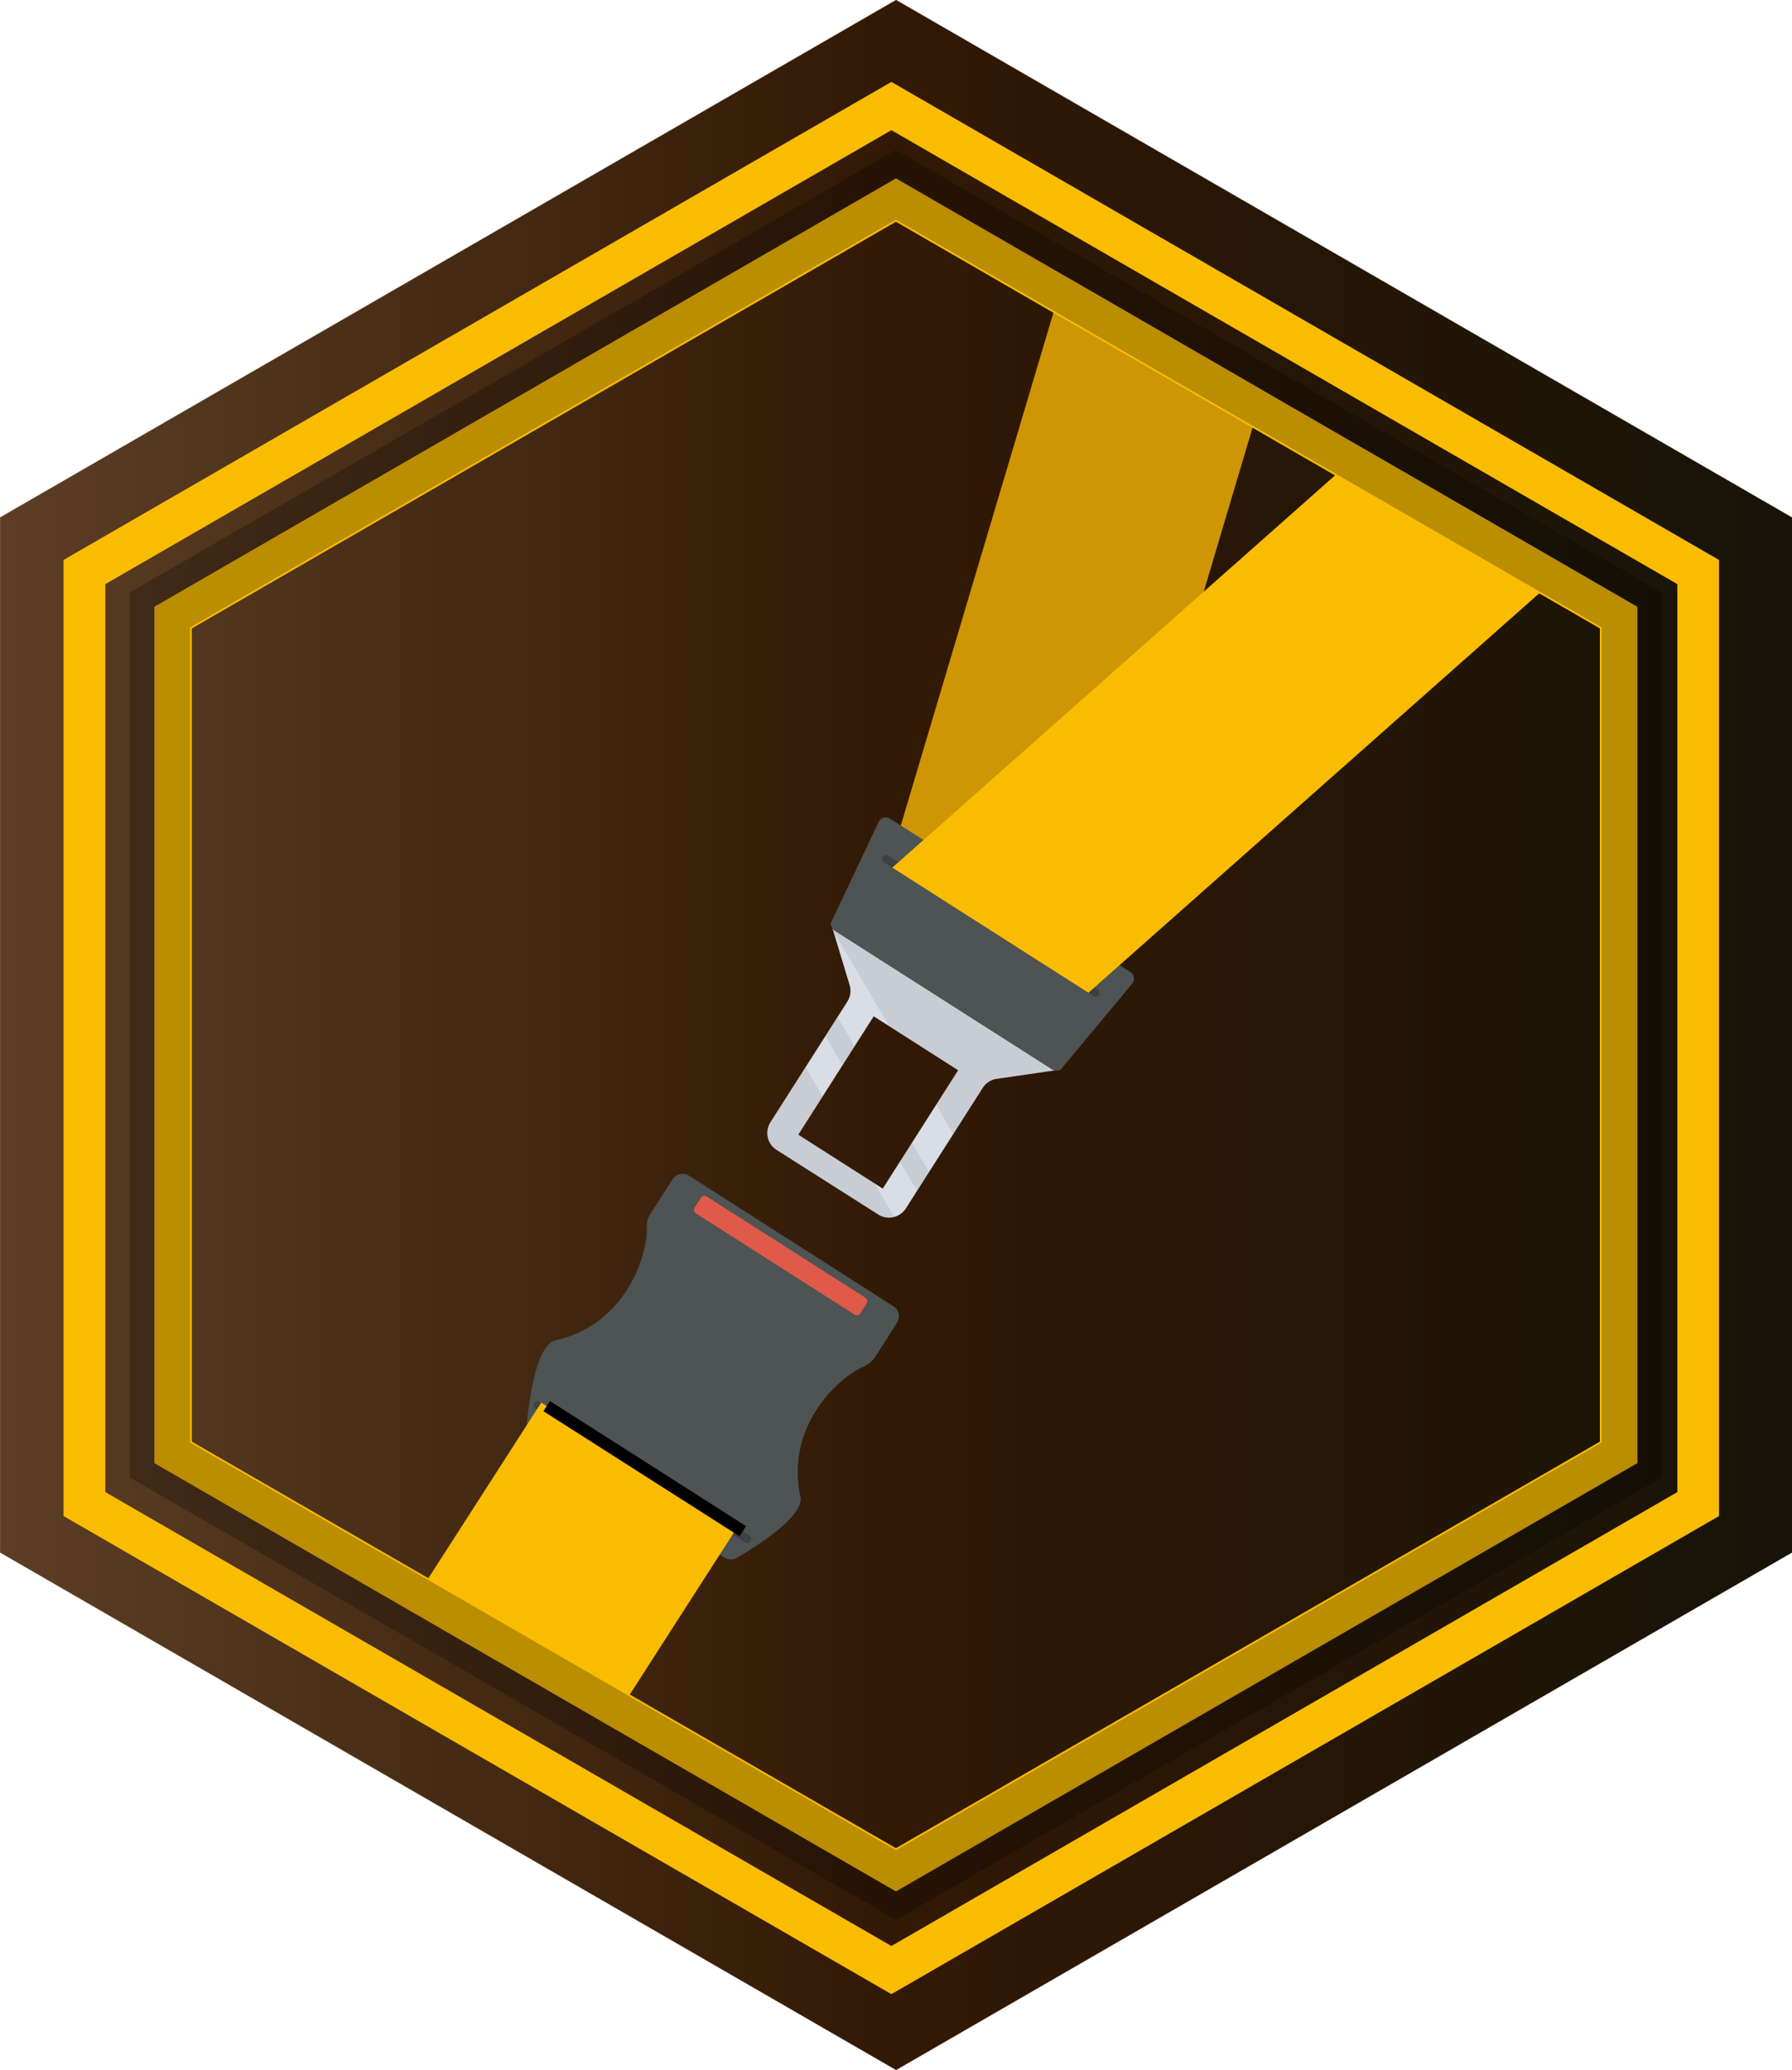
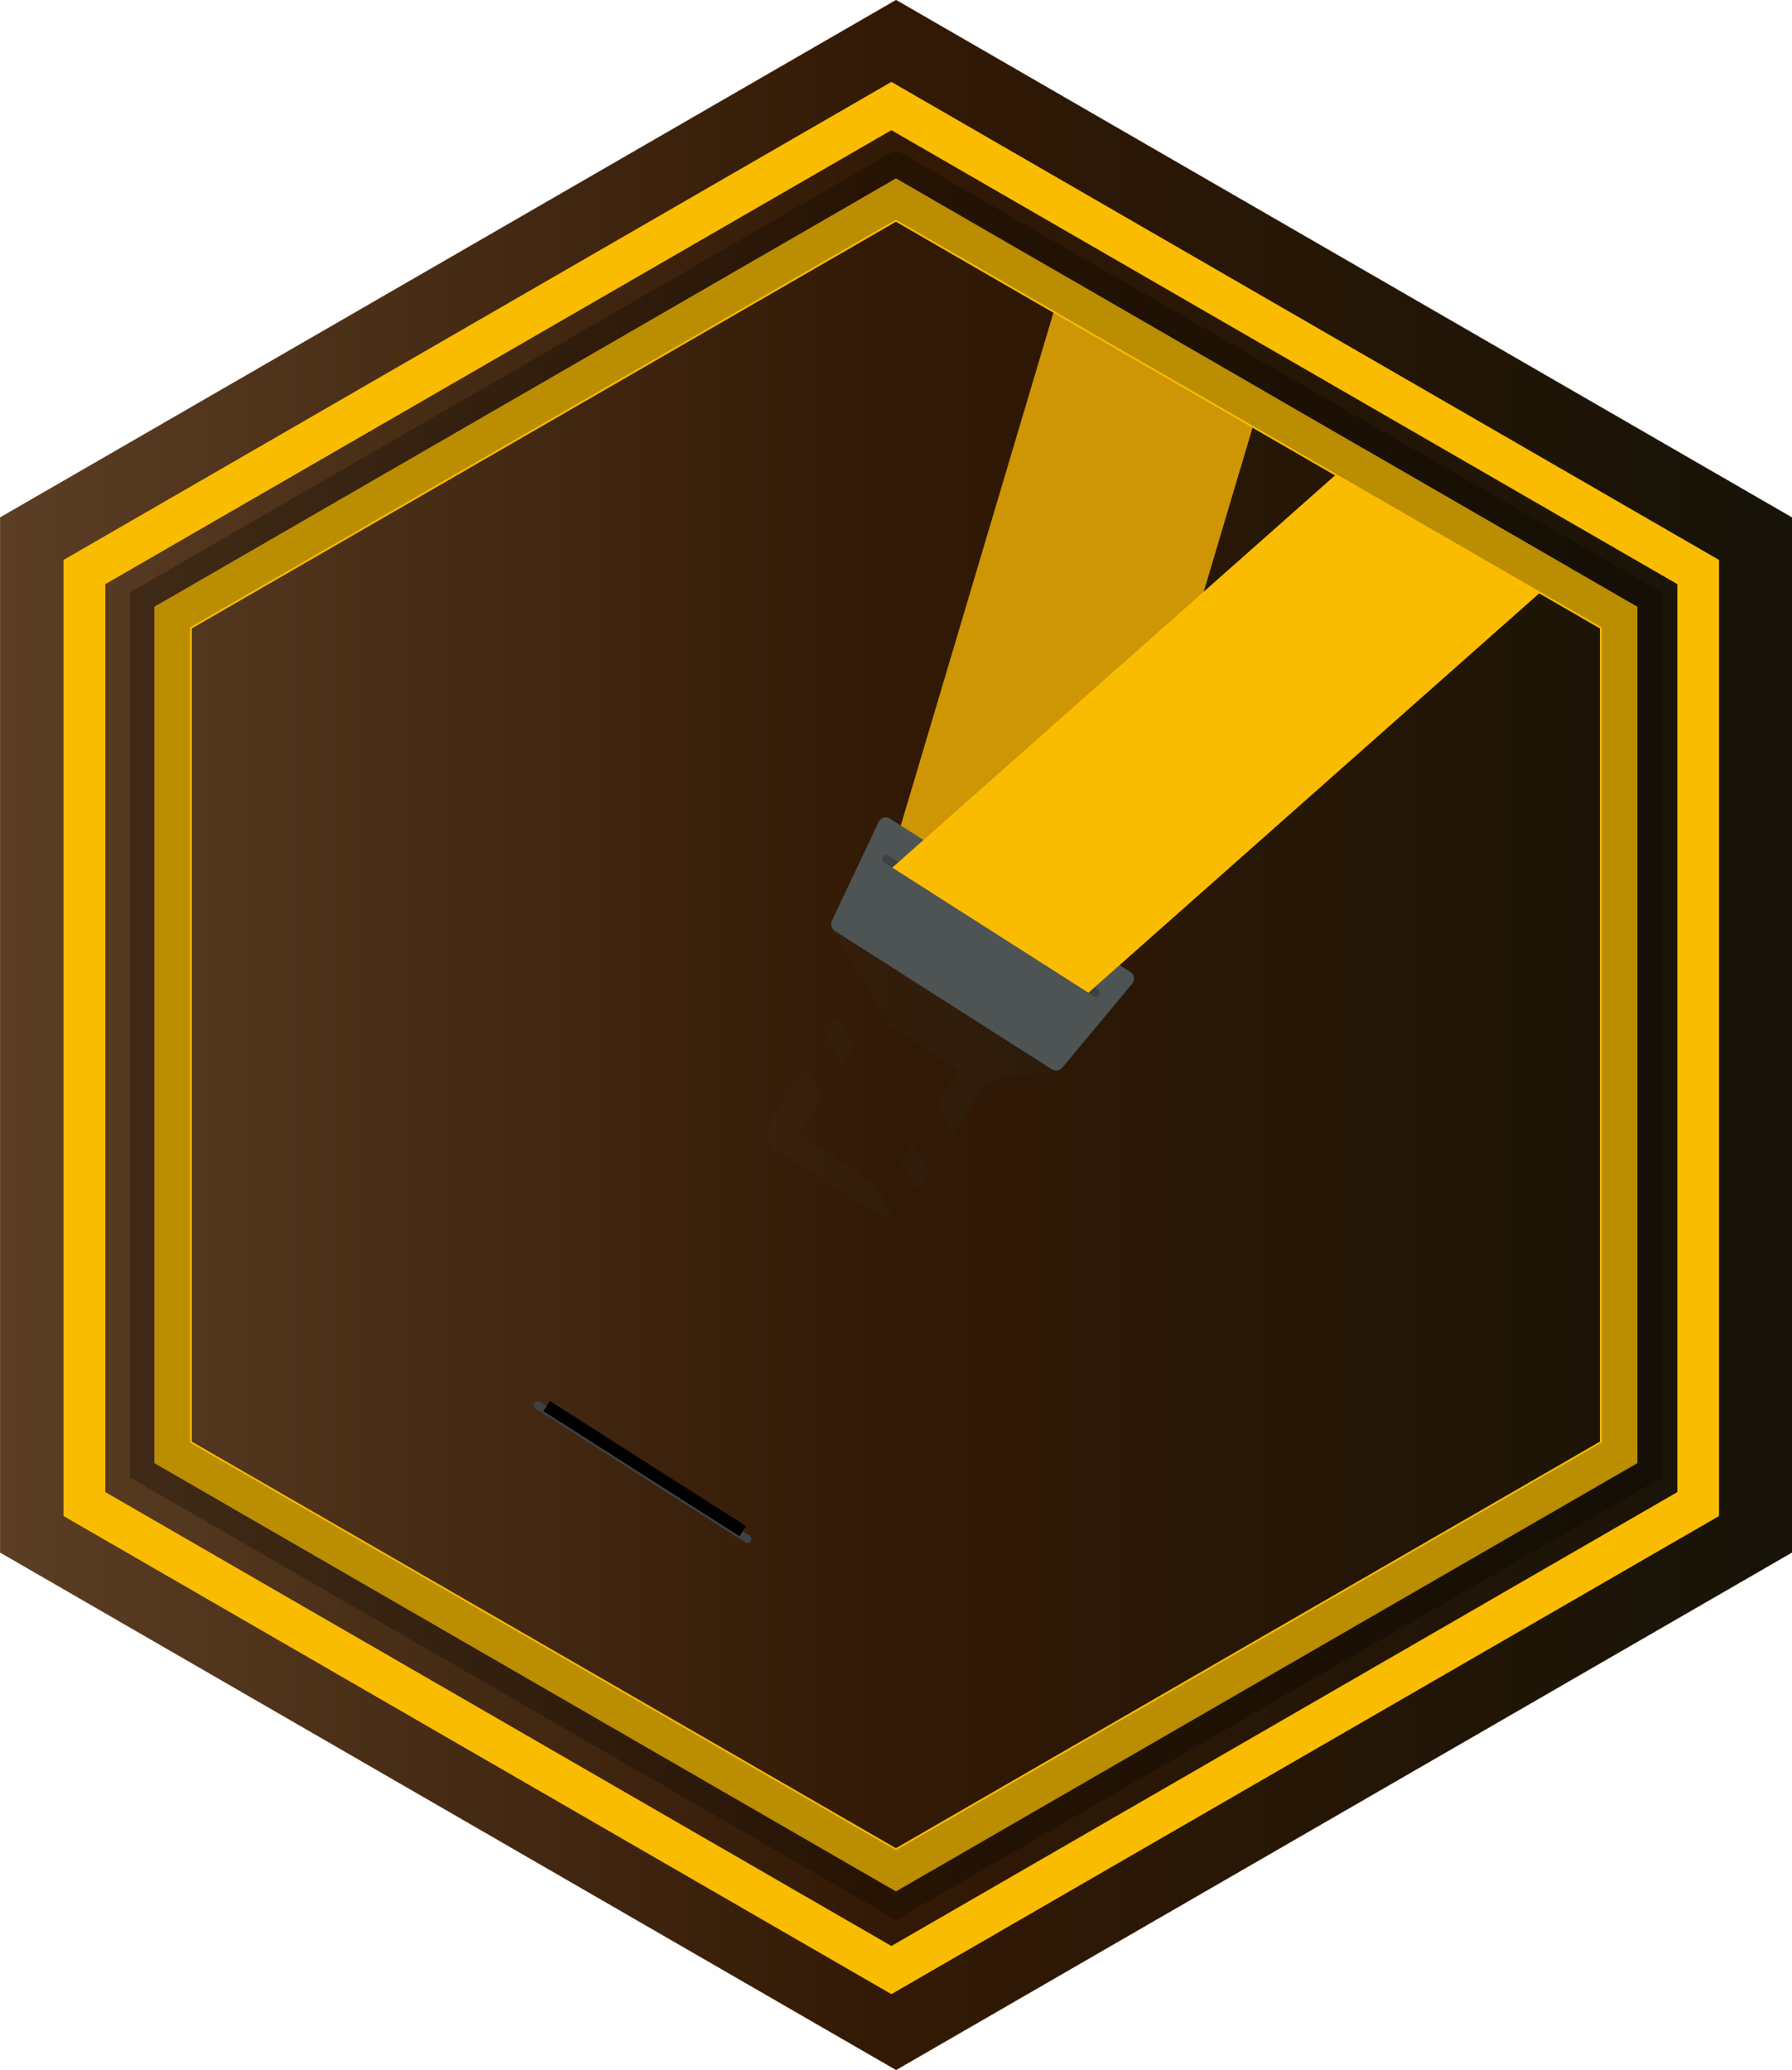
<svg xmlns="http://www.w3.org/2000/svg" xmlns:xlink="http://www.w3.org/1999/xlink" viewBox="0 0 594.03 685.96">
  <defs>
    <style>.cls-1{fill:url(#Earthtone_11);}.cls-2{fill:#4e5354;}.cls-3{fill:#3d4142;}.cls-4{fill:#fabc01;}.cls-5{fill:#df5a49;}.cls-6{fill:#d8dde6;}.cls-7{fill:#ce9505;}.cls-8{fill:#353c42;opacity:0.1;}.cls-9{fill:#fadba5;}.cls-10{fill:url(#Earthtone_11-2);}.cls-11{fill:none;stroke-width:20px;opacity:0.25;isolation:isolate;}.cls-11,.cls-12{stroke:#000;stroke-miterlimit:10;}.cls-12{fill:#1e1501;stroke-width:4px;}</style>
    <linearGradient id="Earthtone_11" y1="342.97" x2="594.03" y2="342.97" gradientUnits="userSpaceOnUse">
      <stop offset="0" stop-color="#5b3e24" />
      <stop offset="0.5" stop-color="#321905" />
      <stop offset="1" stop-color="#171308" />
    </linearGradient>
    <linearGradient id="Earthtone_11-2" x1="31.59" y1="369.84" x2="625.62" y2="369.84" xlink:href="#Earthtone_11" />
  </defs>
  <title>safty belt</title>
  <g id="Layer_2" data-name="Layer 2">
    <g id="RF">
      <polygon class="cls-1" points="594.03 171.49 594.03 514.47 297.11 685.94 296.99 685.94 0 514.47 0 171.49 297.04 0 594.03 171.49" />
    </g>
    <g id="Layer_3" data-name="Layer 3">
-       <path class="cls-2" d="M296.92,522.81c-5.08-23.91,13.25-39.77,20.83-43a9.31,9.31,0,0,0,4.13-3.52l7.06-11.07a4,4,0,0,0-1.22-5.5L260,416.49a4,4,0,0,0-5.51,1.22l-7.24,11.35a7.84,7.84,0,0,0-1.27,4.6c.41,7.92-6.07,31.83-30.23,37.39-6.56,1.51-8.89,20.74-9.52,27.64a4,4,0,0,0,1.82,3.72L271.73,543a4,4,0,0,0,4.15.09C281.86,539.62,298.31,529.39,296.92,522.81Z" transform="translate(-31.59 -26.86)" />
      <path class="cls-3" d="M278.63,538l-69.5-44.32a1.33,1.33,0,0,1-.4-1.84h0a1.31,1.31,0,0,1,1.83-.4l69.5,44.31a1.34,1.34,0,0,1,.41,1.84h0A1.34,1.34,0,0,1,278.63,538Z" transform="translate(-31.59 -26.86)" />
-       <rect class="cls-4" x="186.21" y="507.56" width="77.11" height="76.45" transform="matrix(0.84, 0.54, -0.54, 0.84, 297.09, -62.1)" />
-       <rect class="cls-5" x="257.77" y="439.61" width="65.14" height="6.65" rx="1.33" transform="translate(252.08 -113.49) rotate(32.52)" />
-       <path class="cls-6" d="M383.26,381.29,362,384.38a6.65,6.65,0,0,0-4.65,3l-25.48,39.95a6.65,6.65,0,0,1-9.17,2L289,407.92a6.64,6.64,0,0,1-2-9.18l25.47-39.94a6.64,6.64,0,0,0,.76-5.49L307,332.69Zm-34.05.24-28-17.87-25,39.23,28,17.87Z" transform="translate(-31.59 -26.86)" />
      <polygon class="cls-7" points="360.94 64.18 425.95 105.64 359.68 328.27 294.66 286.82 360.94 64.18" />
      <path class="cls-2" d="M380.27,381.23l-71.92-45.86a2.66,2.66,0,0,1-1-3.35l15.46-32.71a2.64,2.64,0,0,1,3.83-1.14l79.62,50.76a2.66,2.66,0,0,1,.58,4L383.72,380.7A2.65,2.65,0,0,1,380.27,381.23Z" transform="translate(-31.59 -26.86)" />
      <path class="cls-3" d="M394.07,356.92l-69.5-44.32a1.34,1.34,0,0,1-.41-1.84h0a1.34,1.34,0,0,1,1.84-.4l69.5,44.32a1.33,1.33,0,0,1,.41,1.83h0A1.34,1.34,0,0,1,394.07,356.92Z" transform="translate(-31.59 -26.86)" />
      <polygon class="cls-4" points="534.69 174.97 469.67 133.52 295.78 287.53 360.8 328.99 534.69 174.97" />
      <path class="cls-8" d="M307.71,335l73.2,46.68-19,2.74a6.65,6.65,0,0,0-4.65,3l-9.7,15.21L341.9,393l7.31-11.46L326.5,367.05,308,335.8Zm-11.54,67.93,8.14-12.77-5.7-9.61L287,398.74a6.64,6.64,0,0,0,2,9.18l33.63,21.45a6.61,6.61,0,0,0,5.4.75L321.46,419Zm33.72,8.94,5.7,9.6,4-6.27-5.7-9.61Zm-15-38.31-5.7-9.6-4,6.28,5.7,9.6Z" transform="translate(-31.59 -26.86)" />
    </g>
    <g id="Frame">
      <path class="cls-9" d="M328.63,26.86l-297,171.49v343l297,171.49,297-171.49v-343ZM574.39,511.75,328.66,653.66,82.85,511.75V228L328.66,86,574.39,228Z" transform="translate(-31.59 -26.86)" />
      <path class="cls-10" d="M328.63,26.86l-297,171.49v343l297,171.49,297-171.49v-343ZM574.39,511.75,328.66,653.66,82.85,511.75V228L328.66,86,574.39,228Z" transform="translate(-31.59 -26.86)" />
      <path class="cls-4" d="M328.58,86,82.78,227.93v283.8l245.8,141.91L574.31,511.73V227.93ZM561.94,504.61,328.58,639.34,95.18,504.61V235.11l233.4-134.77L561.94,235.11Z" transform="translate(-31.59 -26.86)" />
      <path id="_Compound_Path_" data-name=" Compound Path " class="cls-11" d="M328.58,88.11,84.6,229V510.69l244,140.86L572.52,510.69V229Z" transform="translate(-31.59 -26.86)" />
    </g>
    <line class="cls-12" x1="181.21" y1="465.97" x2="246.23" y2="507.43" />
  </g>
  <g id="Layer_4" data-name="Layer 4">
    <path class="cls-4" d="M327.08,54,52.65,212.42V529.27L327.08,687.71,601.43,529.27V212.42ZM587.61,521.33,327.08,671.75,66.5,521.33V220.44L327.08,70,587.61,220.44Z" transform="translate(-31.59 -26.86)" />
  </g>
</svg>